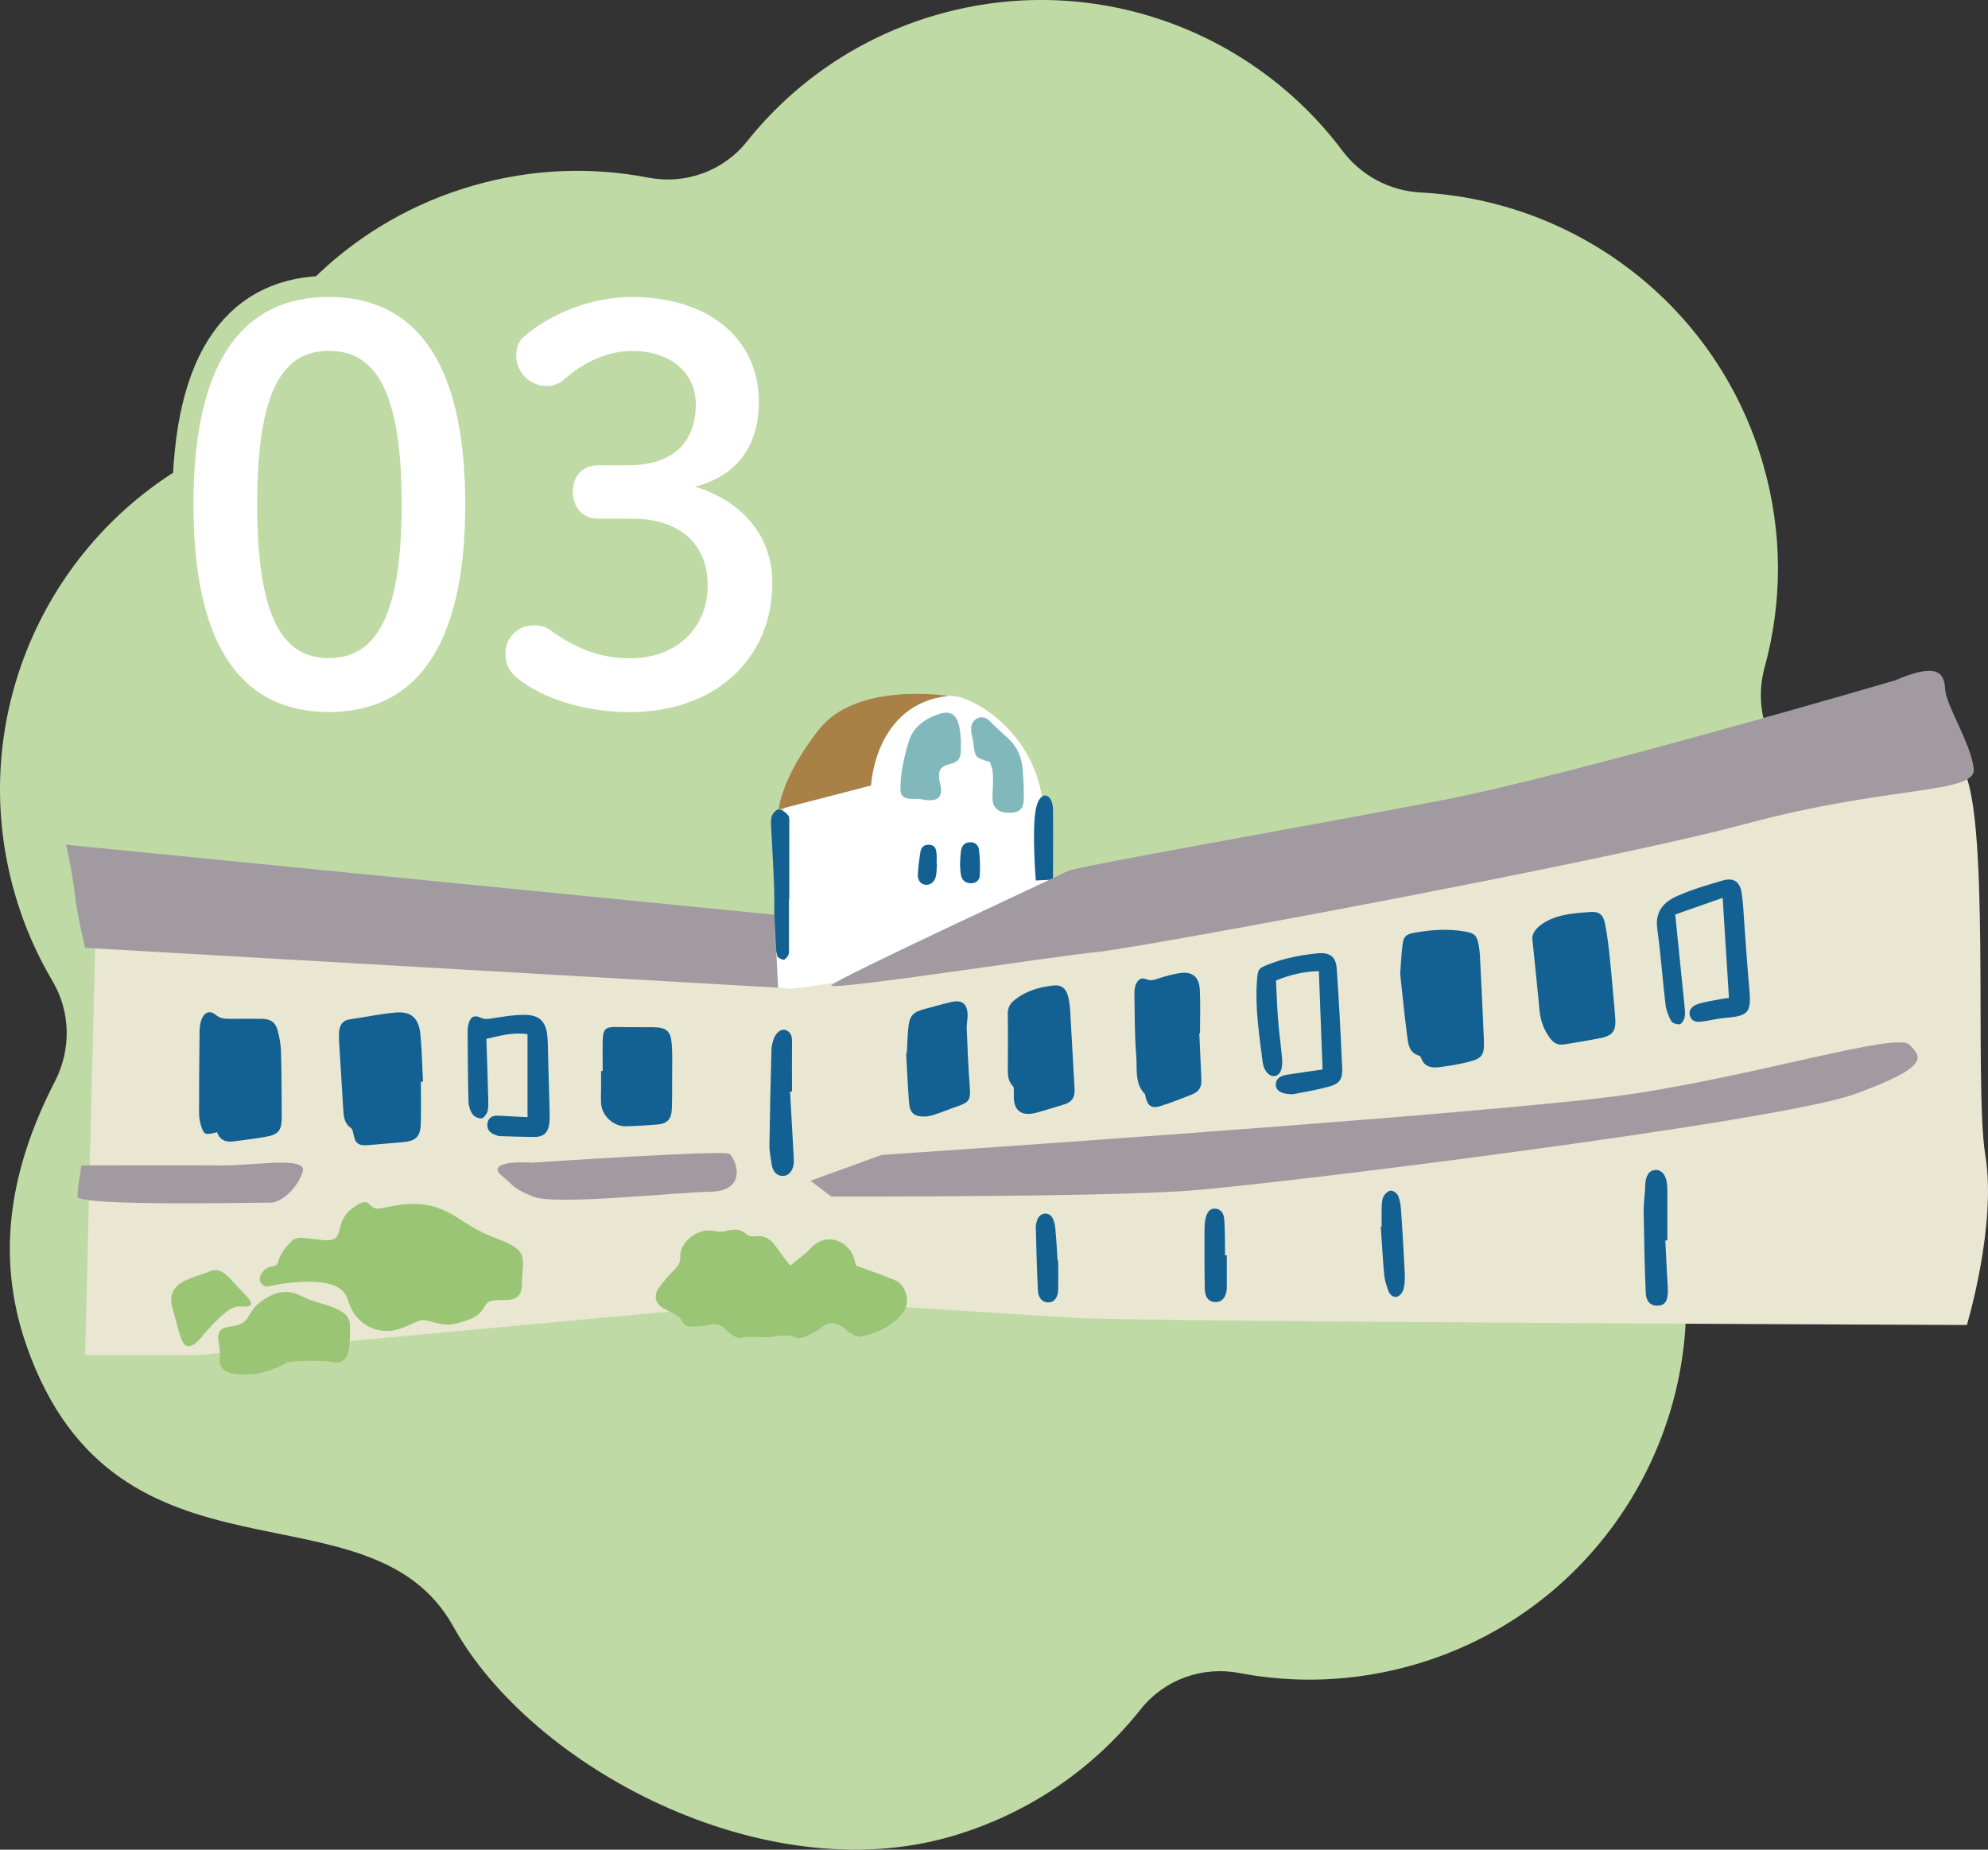
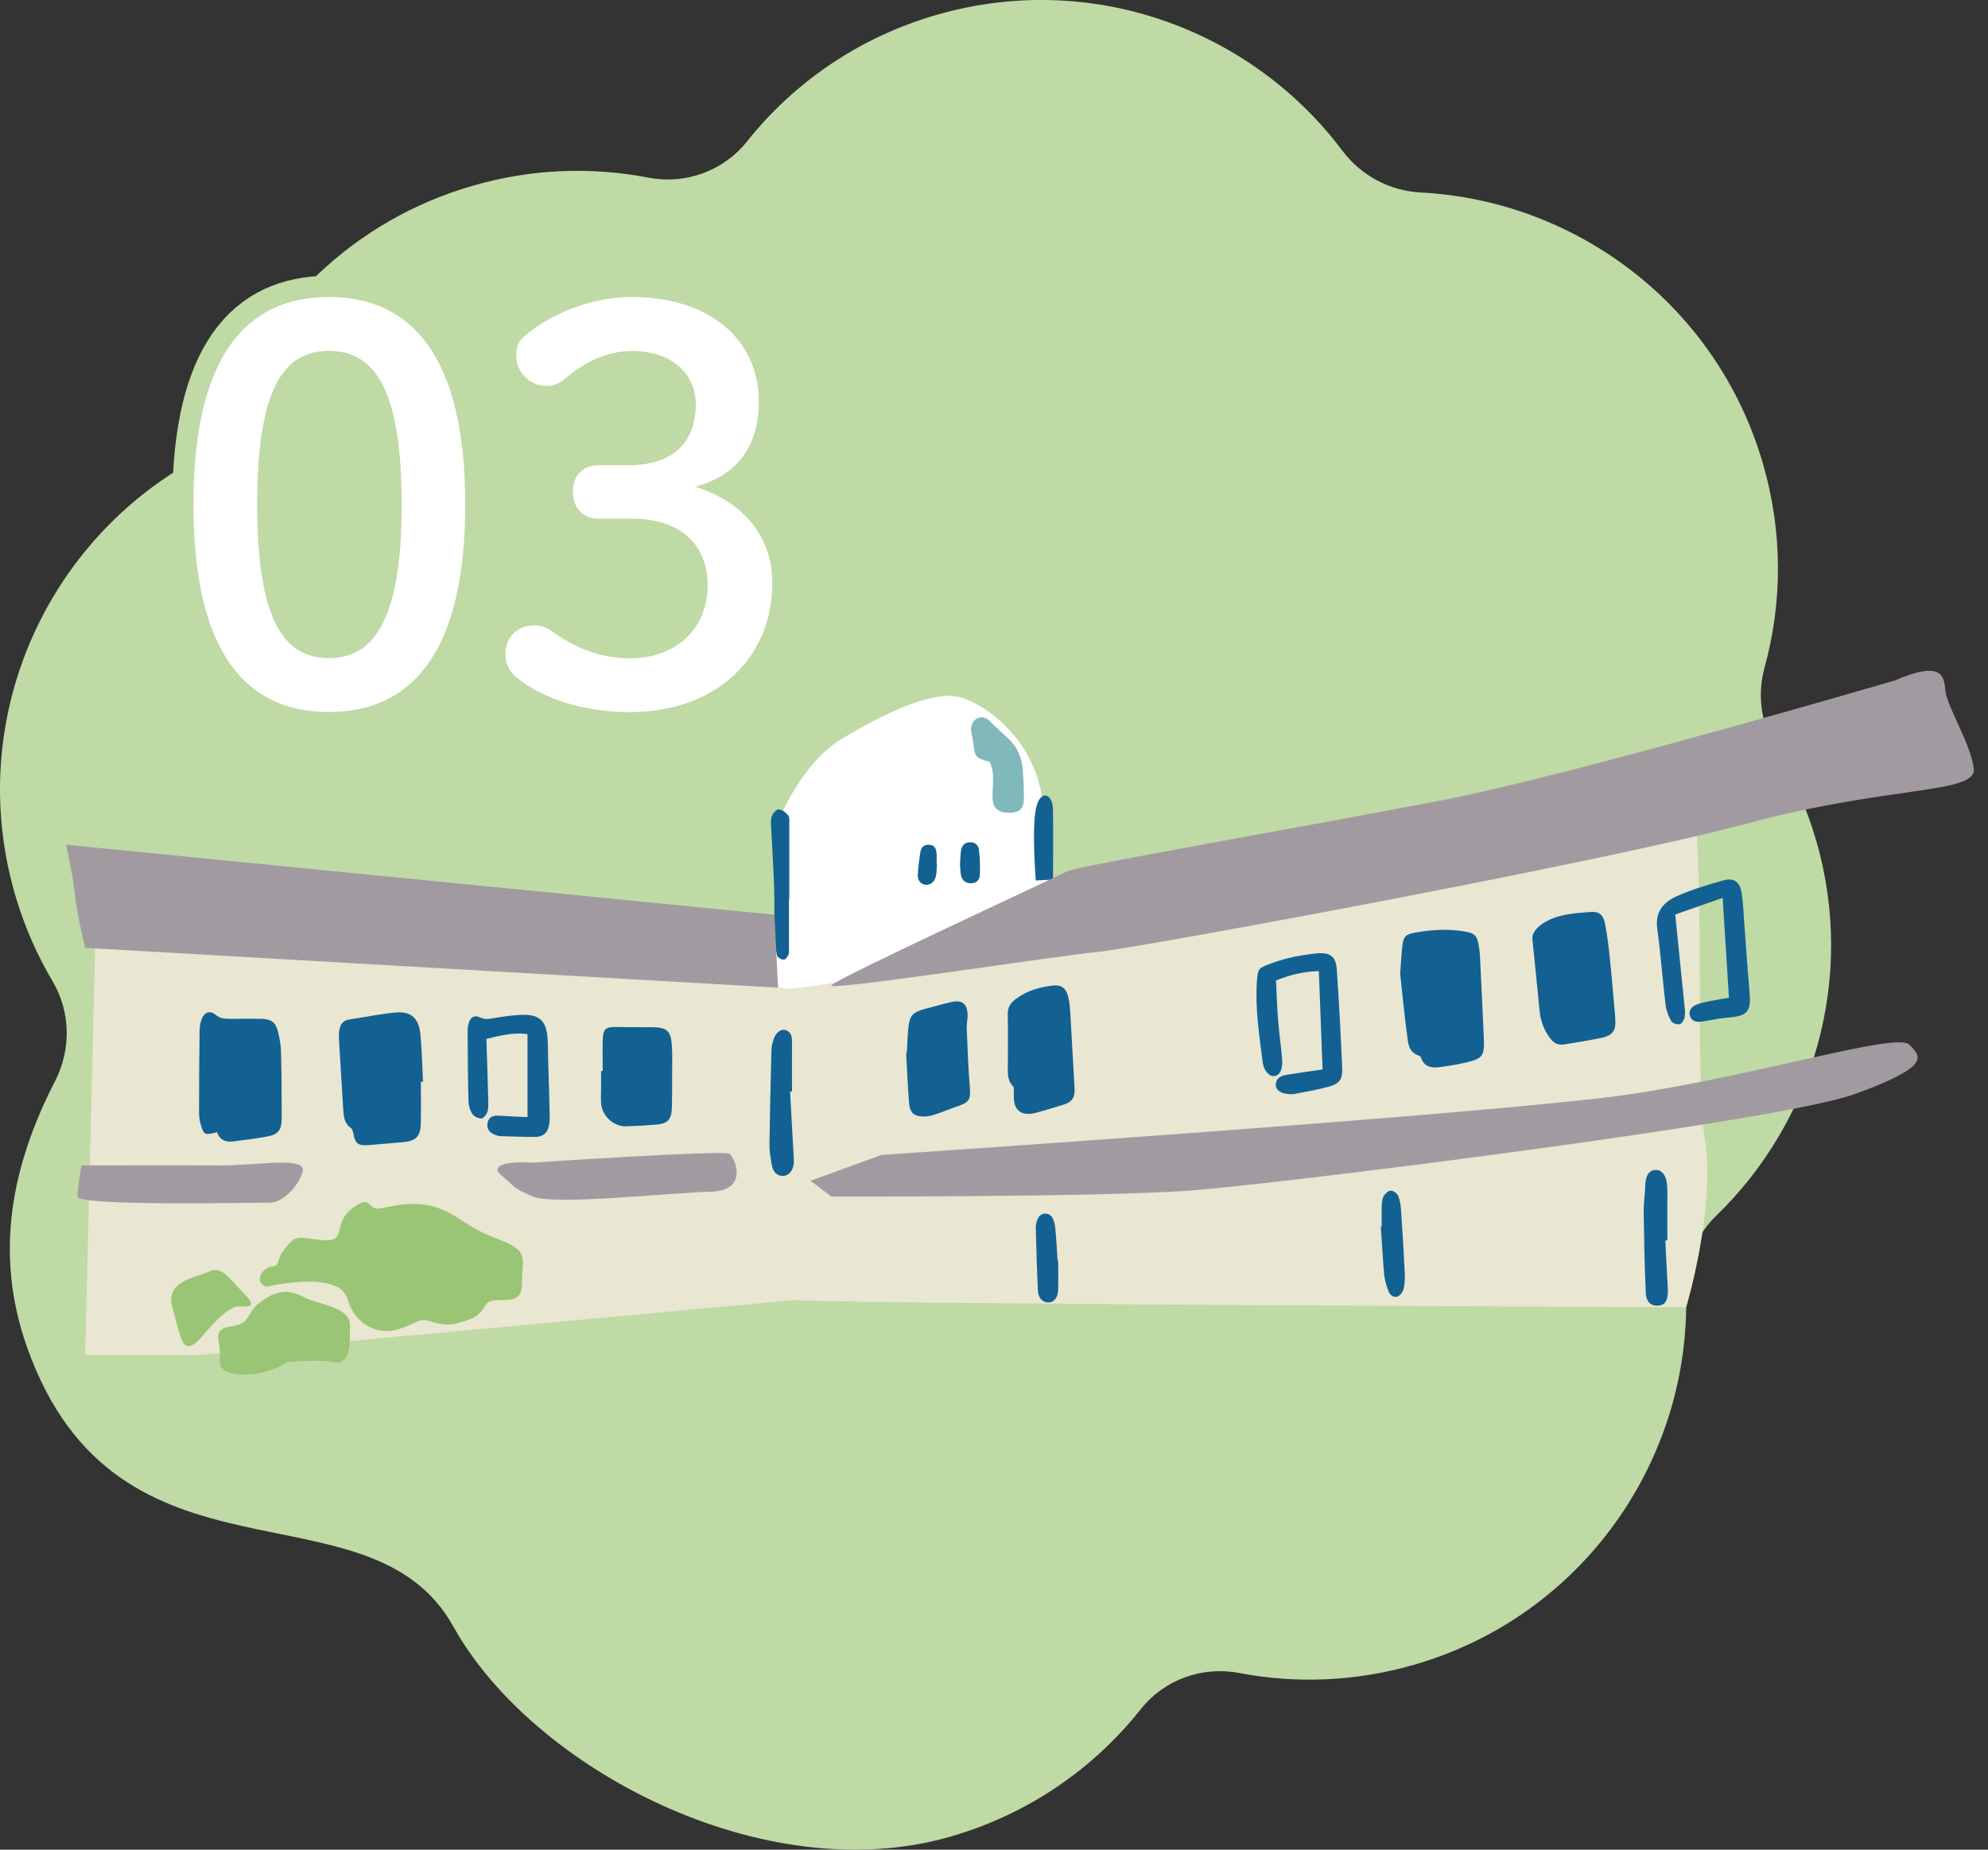
<svg xmlns="http://www.w3.org/2000/svg" id="_レイヤー_2" data-name="レイヤー 2" width="234.29" height="218.04" viewBox="0 0 234.29 218.04">
  <rect x="0" y="0" width="234.29" height="218.04" fill="#333333" stroke="none" />
  <defs>
    <style>
      .cls-1 {
        fill: #a98046;
      }

      .cls-2 {
        fill: #99c574;
      }

      .cls-3 {
        fill: #bfdaa5;
      }

      .cls-4 {
        fill: none;
        stroke: #bfdaa5;
        stroke-linecap: round;
        stroke-linejoin: round;
        stroke-width: 5px;
      }

      .cls-5 {
        fill: #fff;
      }

      .cls-6 {
        fill: #80b8bc;
      }

      .cls-7 {
        fill: #126192;
      }

      .cls-8 {
        fill: #e9e6d2;
      }

      .cls-9 {
        fill: #a19ba1;
      }
    </style>
  </defs>
  <g id="Layout">
    <g>
      <path class="cls-3" d="M214.03,99.06c-1.12-3.86-2.72-7.45-4.71-10.73-1.76-2.89-2.26-6.35-1.37-9.61,2.1-7.62,2.19-15.9-.18-24.05-5.4-18.65-21.98-31.03-40.34-31.98-3.67-.19-7.03-2-9.24-4.94-10.75-14.33-29.62-21.27-47.84-15.99-9.16,2.65-16.81,8-22.33,14.93-2.77,3.47-7.24,5.09-11.59,4.25-6.68-1.29-13.76-1.07-20.74.96-14.03,4.06-24.5,14.44-29.24,27.15-.94,2.53-2.75,4.66-5.06,6.06C4.63,65.25-3.94,85.7,1.76,105.4c1.06,3.67,2.56,7.09,4.42,10.24,2.15,3.63,2.23,8.07.3,11.82-5.01,9.73-7.24,20.14-3.32,31.27,10.66,30.24,40.39,15.21,50.27,33.01,9.21,16.6,36.49,31.16,58.62,24.75,9.19-2.66,16.86-8.04,22.39-15.01,2.76-3.48,7.23-5.1,11.59-4.27,6.65,1.27,13.7,1.04,20.66-.98,19.89-5.76,32.64-24.23,32.01-44.01-.11-3.34,1.15-6.58,3.55-8.9,11.43-11.06,16.52-27.91,11.79-44.26Z" />
      <path class="cls-5" d="M124.72,104.31l-26.74,13.73h-7.11l-.59-7,1.82-2.67-.41-11.46s2.59-6.86,7.59-9.86,10.7-5.72,13.85-4.86c3.15.86,9.55,5.4,9.85,13.63.3,8.23,1.73,8.5,1.73,8.5Z" />
      <g>
-         <path class="cls-8" d="M231.01,90.18s-47.47,11.74-63.85,14.24c-16.38,2.51-71.93,12.28-74.12,12.13-2.19-.16-14.91-1.86-16.83-1.89-1.92-.04-65-2.94-65-2.94l-1.18,48h13.44l70.08-6.46s25.29,1.61,33.08,2.09c7.79.47,105.17.84,105.17.84,0,0,3.55-11.75,2.17-20.05-1.38-8.31.79-41.81-2.96-45.96Z" />
+         <path class="cls-8" d="M231.01,90.18s-47.47,11.74-63.85,14.24c-16.38,2.51-71.93,12.28-74.12,12.13-2.19-.16-14.91-1.86-16.83-1.89-1.92-.04-65-2.94-65-2.94l-1.18,48h13.44l70.08-6.46c7.79.47,105.17.84,105.17.84,0,0,3.55-11.75,2.17-20.05-1.38-8.31.79-41.81-2.96-45.96Z" />
        <g>
-           <path class="cls-2" d="M93.13,149.18c.92-.76,1.78-1.34,2.46-2.08,1.78-1.94,4.59-.83,5.12,1.45.06.28.15.55.17.64,1.64.61,3.14,1.11,4.59,1.72,1.33.55,1.87,2.6.98,3.76-1.24,1.61-3,2.48-4.95,2.89-.39.08-.9-.22-1.31-.43-.3-.15-.5-.46-.79-.64-.88-.57-1.73-.77-2.65.04-.53.47-1.24.75-1.91,1.05-.29.13-.71.22-.98.11-.9-.4-1.75-.27-2.68-.13-1.28.2-2.59-.12-3.92.14-.49.1-1.24-.49-1.7-.95-.64-.64-1.24-.79-2.1-.56-.69.19-1.44.18-2.16.18-.26,0-.69-.16-.76-.35-.53-1.4-2.19-1.32-2.98-2.34-.44-.57-.31-1.27.05-1.8.55-.79,1.2-1.53,1.88-2.22.43-.43.7-.78.68-1.48-.07-1.84,2.14-3.48,3.94-3.07.45.1.97.13,1.41.01.9-.24,1.69-.32,2.46.38.24.22.72.29,1.06.24,1.13-.14,1.85.37,2.44,1.26.48.72,1.04,1.38,1.63,2.17Z" />
          <path class="cls-7" d="M203.02,105.84c-1.94.68-3.72,1.31-5.59,1.96.24,2.4.48,4.77.72,7.13.13,1.31.28,2.62.4,3.93.04.39.06.8-.04,1.16-.08.29-.35.69-.57.72-.32.04-.84-.13-.98-.37-.32-.58-.59-1.25-.67-1.91-.36-3-.57-6.02-.98-9.01-.27-2.01.78-3.14,2.35-3.83,1.73-.76,3.56-1.31,5.38-1.83,1.26-.36,2,.13,2.21,1.43.19,1.15.22,2.33.31,3.5.2,2.62.36,5.25.6,7.87.25,2.75-.08,3.17-2.78,3.39-.92.07-1.82.31-2.74.43-.6.08-1.2.1-1.46-.62-.21-.57.09-1.17.91-1.43.92-.3,1.89-.42,2.84-.61.28-.06.56-.08.83-.12-.24-3.89-.48-7.71-.74-11.79Z" />
          <path class="cls-7" d="M25.58,133.46c-1.4.37-1.54.33-1.88-.75-.16-.5-.24-1.05-.24-1.57,0-3.17.02-6.34.06-9.5,0-.48.06-.98.22-1.43.31-.89.99-1.16,1.68-.58.57.48,1.14.47,1.76.47,1.22,0,2.44-.02,3.65,0,1.1.02,1.64.39,1.91,1.43.21.79.35,1.63.38,2.44.07,2.58.07,5.17.08,7.75,0,1.53-.38,2.02-1.86,2.28-1.24.23-2.5.37-3.75.54-.9.12-1.66-.06-2.01-1.09Z" />
          <path class="cls-7" d="M49.6,127.52c0,1.66.04,3.32-.01,4.98-.05,1.48-.59,2-2.04,2.13-1.36.13-2.72.23-4.08.35-1.27.11-1.61-.16-1.84-1.42-.04-.21-.12-.49-.28-.6-.79-.55-.85-1.36-.9-2.21-.16-2.68-.33-5.36-.49-8.04-.02-.34-.03-.68,0-1.02.06-.8.36-1.4,1.27-1.53,1.83-.26,3.64-.66,5.48-.81,1.77-.14,2.66.71,2.84,2.61.17,1.85.21,3.7.3,5.55-.08,0-.17,0-.25,0Z" />
          <path class="cls-7" d="M155.87,126.07c-.15-4.02-.3-7.76-.44-11.59-1.76.03-3.34.41-5.05,1.1.08,1.51.12,3.06.24,4.6.12,1.56.35,3.1.48,4.66.1,1.24-.28,1.97-.95,2.01-.59.04-1.22-.64-1.35-1.69-.39-3.14-.89-6.28-.67-9.47.1-1.55.19-1.56,1.64-2.11,1.75-.66,3.55-1,5.4-1.19,1.51-.16,2.27.31,2.37,1.84.27,3.89.47,7.79.64,11.69.06,1.3-.32,1.82-1.52,2.16-1.35.38-2.75.61-4.13.88-.23.05-.49.02-.73,0-.92-.08-1.48-.5-1.44-1.14.05-.81.68-1.02,1.32-1.13,1.33-.22,2.68-.4,4.21-.62Z" />
          <path class="cls-7" d="M165.02,114.73c.08-1.08.13-2.15.25-3.21.12-1.07.37-1.38,1.38-1.56,2.02-.37,4.06-.51,6.11-.13,1.02.19,1.3.47,1.49,1.5.09.48.15.97.17,1.45.16,3.27.33,6.53.46,9.8.07,1.86-.19,2.21-1.99,2.64-1.09.26-2.2.45-3.31.58-.85.1-1.68-.02-2.06-.99-.05-.13-.12-.32-.23-.35-1.35-.38-1.34-1.58-1.48-2.6-.32-2.37-.54-4.75-.8-7.13Z" />
          <path class="cls-7" d="M180.6,110.77c-.13-.83.71-1.85,2.44-2.53,1.33-.52,2.84-.61,4.29-.73,1.16-.1,1.62.3,1.84,1.44.26,1.34.42,2.7.56,4.06.23,2.23.41,4.47.61,6.71.17,1.87-.21,2.38-2.01,2.71-1.29.24-2.59.46-3.89.67-.76.12-1.26-.02-1.81-.78-.76-1.06-1.1-2.12-1.21-3.37-.22-2.48-.5-4.95-.82-8.17Z" />
          <path class="cls-7" d="M57.32,122.45c.08,2.48.16,4.82.22,7.16.01.48.04,1-.1,1.44-.1.32-.46.78-.72.79-.36.02-.87-.24-1.06-.54-.28-.43-.44-1-.45-1.51-.07-2.73-.08-5.47-.1-8.2,0-.29.03-.59.1-.87.2-.81.65-1.12,1.38-.78.55.26.98.18,1.52.09,1.2-.2,2.41-.39,3.62-.4,1.86-.02,2.65.79,2.79,2.65.06.73.05,1.46.07,2.2.07,2.34.14,4.68.19,7.02,0,.48-.02.98-.15,1.44-.22.75-.82,1.08-1.57,1.08-1.36,0-2.73-.05-4.09-.09-.24,0-.48-.1-.7-.19-.62-.25-.94-.71-.81-1.38.14-.7.67-.89,1.33-.84,1.1.07,2.21.11,3.38.17v-9.78c-1.65-.25-3.17.16-4.84.55Z" />
-           <path class="cls-7" d="M141.34,121.8c.08,1.8.17,3.61.24,5.41.04.96-.24,1.45-1.14,1.82-1.17.47-2.36.93-3.57,1.32-1.17.38-1.61.07-1.9-1.19-.01-.05.02-.12,0-.14-1.29-1.3-.93-3.01-1.06-4.56-.2-2.43-.17-4.87-.22-7.31,0-.34.03-.69.14-1.01.19-.57.61-.98,1.22-.72.63.27,1.11.05,1.66-.14.69-.23,1.41-.41,2.12-.54,1.61-.3,2.48.31,2.57,1.93.09,1.71.02,3.42.02,5.13-.03,0-.05,0-.08,0Z" />
          <path class="cls-7" d="M119.48,128.86c-.02-.27.06-.64-.09-.8-.74-.77-.61-1.71-.61-2.63,0-1.95.02-3.9-.01-5.86-.01-.8.24-1.27.92-1.79,1.31-1,2.76-1.39,4.32-1.6.99-.13,1.58.24,1.85,1.21.15.56.22,1.15.26,1.73.18,3.06.34,6.13.52,9.19.06,1.01-.26,1.57-1.22,1.88-1.07.34-2.14.65-3.22.96-1.89.53-2.88-.29-2.7-2.3Z" />
          <path class="cls-7" d="M106.87,124.13c.06-1.02.08-2.05.19-3.07.14-1.33.56-1.76,1.85-2.1,1.08-.28,2.16-.61,3.25-.85,1.18-.26,1.78.17,1.87,1.37.04.58-.13,1.17-.1,1.75.09,2.29.18,4.58.36,6.86.12,1.52-.02,1.84-1.5,2.34-.88.3-1.73.66-2.61.95-.41.13-.84.24-1.27.24-1.2-.01-1.69-.44-1.78-1.65-.15-1.94-.23-3.89-.34-5.84.03,0,.06,0,.09,0Z" />
          <path class="cls-7" d="M71.03,126.24c0-1.22-.03-2.44,0-3.66.05-1.33.36-1.55,1.71-1.52,1.42.04,2.83.01,4.25.03,1.53.02,2.05.42,2.17,1.94.11,1.31.05,2.63.05,3.95,0,1.22.01,2.44-.03,3.66-.04,1.28-.51,1.81-1.73,1.92-1.21.1-2.43.17-3.65.21-1.49.04-2.87-1.23-2.96-2.72-.04-.63,0-1.27,0-1.9,0-.63,0-1.27,0-1.9.06,0,.11,0,.17,0Z" />
-           <path class="cls-6" d="M113.24,87.29c0,.6,0,.94,0,1.29-.02.77-.35,1.25-1.16,1.45-1.31.32-1.55.73-1.36,2.06.04.24.13.47.16.71.12,1.09-.27,1.55-1.38,1.53-.53,0-1.07-.18-1.59-.16-1.79.06-1.85-.45-1.77-1.92.09-1.63.49-3.27.96-4.85.5-1.65,1.83-2.62,3.41-3.18,1.45-.52,2.23-.06,2.54,1.44.13.62.15,1.25.2,1.63Z" />
          <path class="cls-7" d="M93.11,128.68c.14,2.57.29,5.15.43,7.72.02.29.03.59-.01.87-.13.83-.64,1.35-1.29,1.35-.66,0-1.16-.49-1.29-1.33-.12-.77-.28-1.55-.27-2.32.05-3.75.14-7.49.24-11.24.01-.43.13-.87.27-1.28.26-.74.87-1.2,1.38-1.03.66.22.78.77.77,1.41-.02,1.95,0,3.9,0,5.84-.07,0-.14,0-.21,0Z" />
          <path class="cls-7" d="M196.26,146.21c.07,1.46.14,2.92.22,4.39.03.54.08,1.07.08,1.61,0,1.15-.35,1.65-1.16,1.7-.79.05-1.39-.41-1.44-1.5-.15-3.16-.2-6.34-.25-9.5-.01-.92.11-1.85.17-2.77.01-.19,0-.39.02-.59.09-1.04.47-1.58,1.15-1.63.71-.06,1.28.53,1.4,1.57.08.68.05,1.36.05,2.05,0,1.56,0,3.12,0,4.68-.08,0-.16,0-.24,0Z" />
          <path class="cls-6" d="M116.68,89.83c-1.78-.53-1.77-.54-1.98-2.33-.05-.43-.2-.86-.24-1.29-.06-.62.1-1.2.68-1.51.59-.32,1.1-.11,1.57.37.71.72,1.49,1.39,2.22,2.09,1.04,1,1.51,2.27,1.61,3.67.08,1.12.14,2.24.12,3.37-.02,1.14-.52,1.59-1.63,1.61-1.27.03-1.98-.48-2.05-1.57-.04-.68.04-1.37.05-2.05,0-.44,0-.88-.05-1.32-.05-.33-.19-.65-.31-1.04Z" />
          <path class="cls-7" d="M92.98,106.01c0,1.95,0,3.89,0,5.84,0,.24.03.52-.07.72-.12.23-.37.57-.55.56-.28-.02-.71-.25-.77-.46-.19-.75-.31-1.53-.33-2.3-.04-1.9.03-3.8-.03-5.7-.07-2.33-.23-4.66-.34-7-.02-.48-.09-1.01.06-1.44.12-.35.55-.83.83-.82.39.02.84.37,1.11.71.18.22.13.65.13.99,0,2.97,0,5.94,0,8.91-.02,0-.04,0-.06,0Z" />
          <path class="cls-7" d="M162.83,144.58c0-.83-.02-1.66.01-2.49.02-.38.06-.81.25-1.12.17-.29.56-.63.84-.62.3,0,.73.34.85.63.22.53.3,1.13.34,1.71.17,2.43.31,4.87.43,7.31.03.63.02,1.28-.12,1.89-.08.36-.4.83-.72.94-.52.19-.94-.22-1.11-.72-.2-.59-.41-1.21-.47-1.83-.17-1.89-.27-3.79-.4-5.69.03,0,.06,0,.09,0Z" />
-           <path class="cls-7" d="M144.58,147.96c0,1.07,0,2.14,0,3.21,0,.29.02.59-.01.87-.11.95-.59,1.46-1.33,1.45-.74-.01-1.22-.51-1.25-1.5-.05-2.24-.04-4.48-.04-6.71,0-.49.02-.98.09-1.46.16-.96.6-1.43,1.24-1.34.8.12.97.74,1.01,1.4.06.87.06,1.75.08,2.63,0,.49,0,.97,0,1.46.07,0,.14,0,.21,0Z" />
          <path class="cls-7" d="M124.71,148.61c0,1.12.02,2.25,0,3.37-.02.99-.47,1.55-1.18,1.55-.65,0-1.17-.52-1.21-1.4-.12-2.49-.19-4.97-.25-7.46,0-.37.11-.79.29-1.11.39-.67,1.29-.67,1.67,0,.21.37.3.82.34,1.25.12,1.26.19,2.53.27,3.8.02,0,.04,0,.06,0Z" />
          <path class="cls-7" d="M113.14,101.89c.03-.54.04-1.03.1-1.51.07-.58.34-1.02.98-1.09.65-.07,1.08.3,1.15.87.12,1.01.16,2.03.1,3.04-.03.57-.46.95-1.12.92-.62-.04-.99-.39-1.1-.98-.08-.43-.08-.87-.11-1.25Z" />
          <path class="cls-7" d="M110.42,101.83c-.04.48-.02.98-.12,1.45-.13.66-.67,1.08-1.21,1.02-.58-.06-.97-.52-.92-1.26.05-.87.16-1.74.3-2.6.1-.61.49-.94,1.14-.85.63.08.73.57.77,1.07.03.39,0,.78,0,1.17.02,0,.03,0,.05,0Z" />
        </g>
-         <path class="cls-1" d="M91.79,95.41l10.87-2.82s.42-9.6,9.08-10.55c0,0-10.75-1.74-15.23,3.96-4.48,5.7-4.73,9.41-4.73,9.41Z" />
        <path class="cls-7" d="M122.07,103.79s-.48-5.92,0-8.38c.48-2.46,2-1.89,2.03,0,.03,1.89,0,8.28,0,8.28l-2.03.1Z" />
        <path class="cls-9" d="M223.28,80.22s-37.98,11.15-53.33,14.11-43.18,7.82-44.15,8.36c-.97.54-27.48,12.77-27.83,13.47s27.07-3.57,31.28-3.93c4.21-.37,59.61-10.56,76.51-15.12,16.9-4.56,27.2-3.49,26.85-6.5-.35-3.02-3.26-7.44-3.37-9.38s-.92-3.19-5.96-1Z" />
        <path class="cls-9" d="M7.79,99.58l83.48,8.25.43,8.6-81.67-4.7s-1.01-4.2-1.22-6.36c-.2-2.16-1.02-5.78-1.02-5.78Z" />
        <path class="cls-9" d="M95.51,139.19l8.39-3.05s73.1-4.89,88.28-7.16c15.18-2.27,31.31-7.33,32.83-5.84,1.52,1.48,2.43,2.61-6.45,5.84-8.88,3.23-67.93,10.59-78.37,11.37-10.44.78-42.21.7-42.21.7l-2.46-1.86Z" />
        <path class="cls-9" d="M9.6,137.38s12.51-.03,16.49,0,10.06-1.11,9.59.69c-.47,1.8-2.46,3.73-3.86,3.7-1.4-.03-22.68.46-22.68-.72s.47-3.67.47-3.67Z" />
        <path class="cls-9" d="M62.8,137.05s22.45-1.51,23.15-1.04,2.34,4.38-2.22,4.47c-4.56.09-18.36,1.64-20.93.57s-2.1-1.21-3.62-2.42c-1.52-1.21.32-1.78,3.62-1.57Z" />
        <path class="cls-2" d="M31.41,151.68s8.5-2.06,9.54,1.43c1.04,3.49,3.94,4.08,5.6,3.68,1.65-.4,2.37-1.05,3.19-1.17s2.31.88,4.08.38c1.78-.5,2.61-.72,3.4-2.16.8-1.44,4.29.67,4.29-2.46s1.03-3.87-2.89-5.35c-3.92-1.48-4.22-2.59-6.88-3.59s-5.13-.33-6.86,0c-1.73.33-.95-1.81-3.36,0s-.52,4.04-3.52,3.74c-3-.3-3.05-.67-4.34.9-1.29,1.57-.5,2.08-1.62,2.22s-2.2,1.8-.66,2.37Z" />
        <path class="cls-2" d="M33.91,160.58s-2.11,1.27-4.2,1.41-4.06-.13-3.81-1.9-1.17-3.41,1.31-3.73c2.48-.32,1.71-1.54,3.43-2.84,1.72-1.3,3.23-1.64,5.05-.66s5.55,1.13,5.55,3.35.13,4.72-1.93,4.36c-2.06-.36-5.4,0-5.4,0Z" />
        <path class="cls-2" d="M23.94,157.38s2.78-3.37,4.05-3.37c1.28,0,2.49.21.72-1.58-1.77-1.79-2.54-3.26-4.12-2.52-1.58.75-5.16,1.04-4.27,4.25.89,3.21,1.09,4.49,1.87,4.53s1.75-1.31,1.75-1.31Z" />
      </g>
      <g>
        <g>
          <path class="cls-4" d="M54.83,59.47c0,17.6-6.42,24.46-16.08,24.46s-15.95-6.86-15.95-24.46,6.29-24.46,15.95-24.46,16.08,6.86,16.08,24.46ZM30.31,59.47c0,13.66,3.18,18.11,8.45,18.11s8.58-4.45,8.58-18.11-3.24-18.11-8.58-18.11-8.45,4.45-8.45,18.11Z" />
          <path class="cls-4" d="M74.12,54.84c5.15,0,7.88-2.67,7.88-7.18,0-3.69-2.92-6.29-7.56-6.29-2.67,0-5.46,1.21-7.75,3.18-.83.76-1.53.95-2.29.95-1.91,0-3.56-1.59-3.56-3.56,0-.95.25-1.72.95-2.29,3.05-2.67,7.94-4.64,12.64-4.64,9.28,0,15,5.08,15,12.33,0,5.21-2.54,8.71-7.5,10.04,5.65,1.72,9.09,5.91,9.09,11.31,0,9.09-6.86,15.25-16.77,15.25-5.21,0-10.1-1.46-13.28-4-1.02-.83-1.4-1.71-1.4-2.92,0-1.84,1.4-3.3,3.37-3.3.7,0,1.27.13,1.84.51,3.18,2.35,6.23,3.37,9.47,3.37,5.59,0,9.15-3.68,9.15-8.58s-3.3-7.88-8.9-7.88h-4c-1.84,0-2.99-1.33-2.99-3.18s1.14-3.11,2.99-3.11h3.62Z" />
        </g>
        <g>
          <path class="cls-5" d="M54.83,59.47c0,17.6-6.42,24.46-16.08,24.46s-15.95-6.86-15.95-24.46,6.29-24.46,15.95-24.46,16.08,6.86,16.08,24.46ZM30.31,59.47c0,13.66,3.18,18.11,8.45,18.11s8.58-4.45,8.58-18.11-3.24-18.11-8.58-18.11-8.45,4.45-8.45,18.11Z" />
          <path class="cls-5" d="M74.12,54.84c5.15,0,7.88-2.67,7.88-7.18,0-3.69-2.92-6.29-7.56-6.29-2.67,0-5.46,1.21-7.75,3.18-.83.76-1.53.95-2.29.95-1.91,0-3.56-1.59-3.56-3.56,0-.95.25-1.72.95-2.29,3.05-2.67,7.94-4.64,12.64-4.64,9.28,0,15,5.08,15,12.33,0,5.21-2.54,8.71-7.5,10.04,5.65,1.72,9.09,5.91,9.09,11.31,0,9.09-6.86,15.25-16.77,15.25-5.21,0-10.1-1.46-13.28-4-1.02-.83-1.4-1.71-1.4-2.92,0-1.84,1.4-3.3,3.37-3.3.7,0,1.27.13,1.84.51,3.18,2.35,6.23,3.37,9.47,3.37,5.59,0,9.15-3.68,9.15-8.58s-3.3-7.88-8.9-7.88h-4c-1.84,0-2.99-1.33-2.99-3.18s1.14-3.11,2.99-3.11h3.62Z" />
        </g>
      </g>
    </g>
  </g>
</svg>